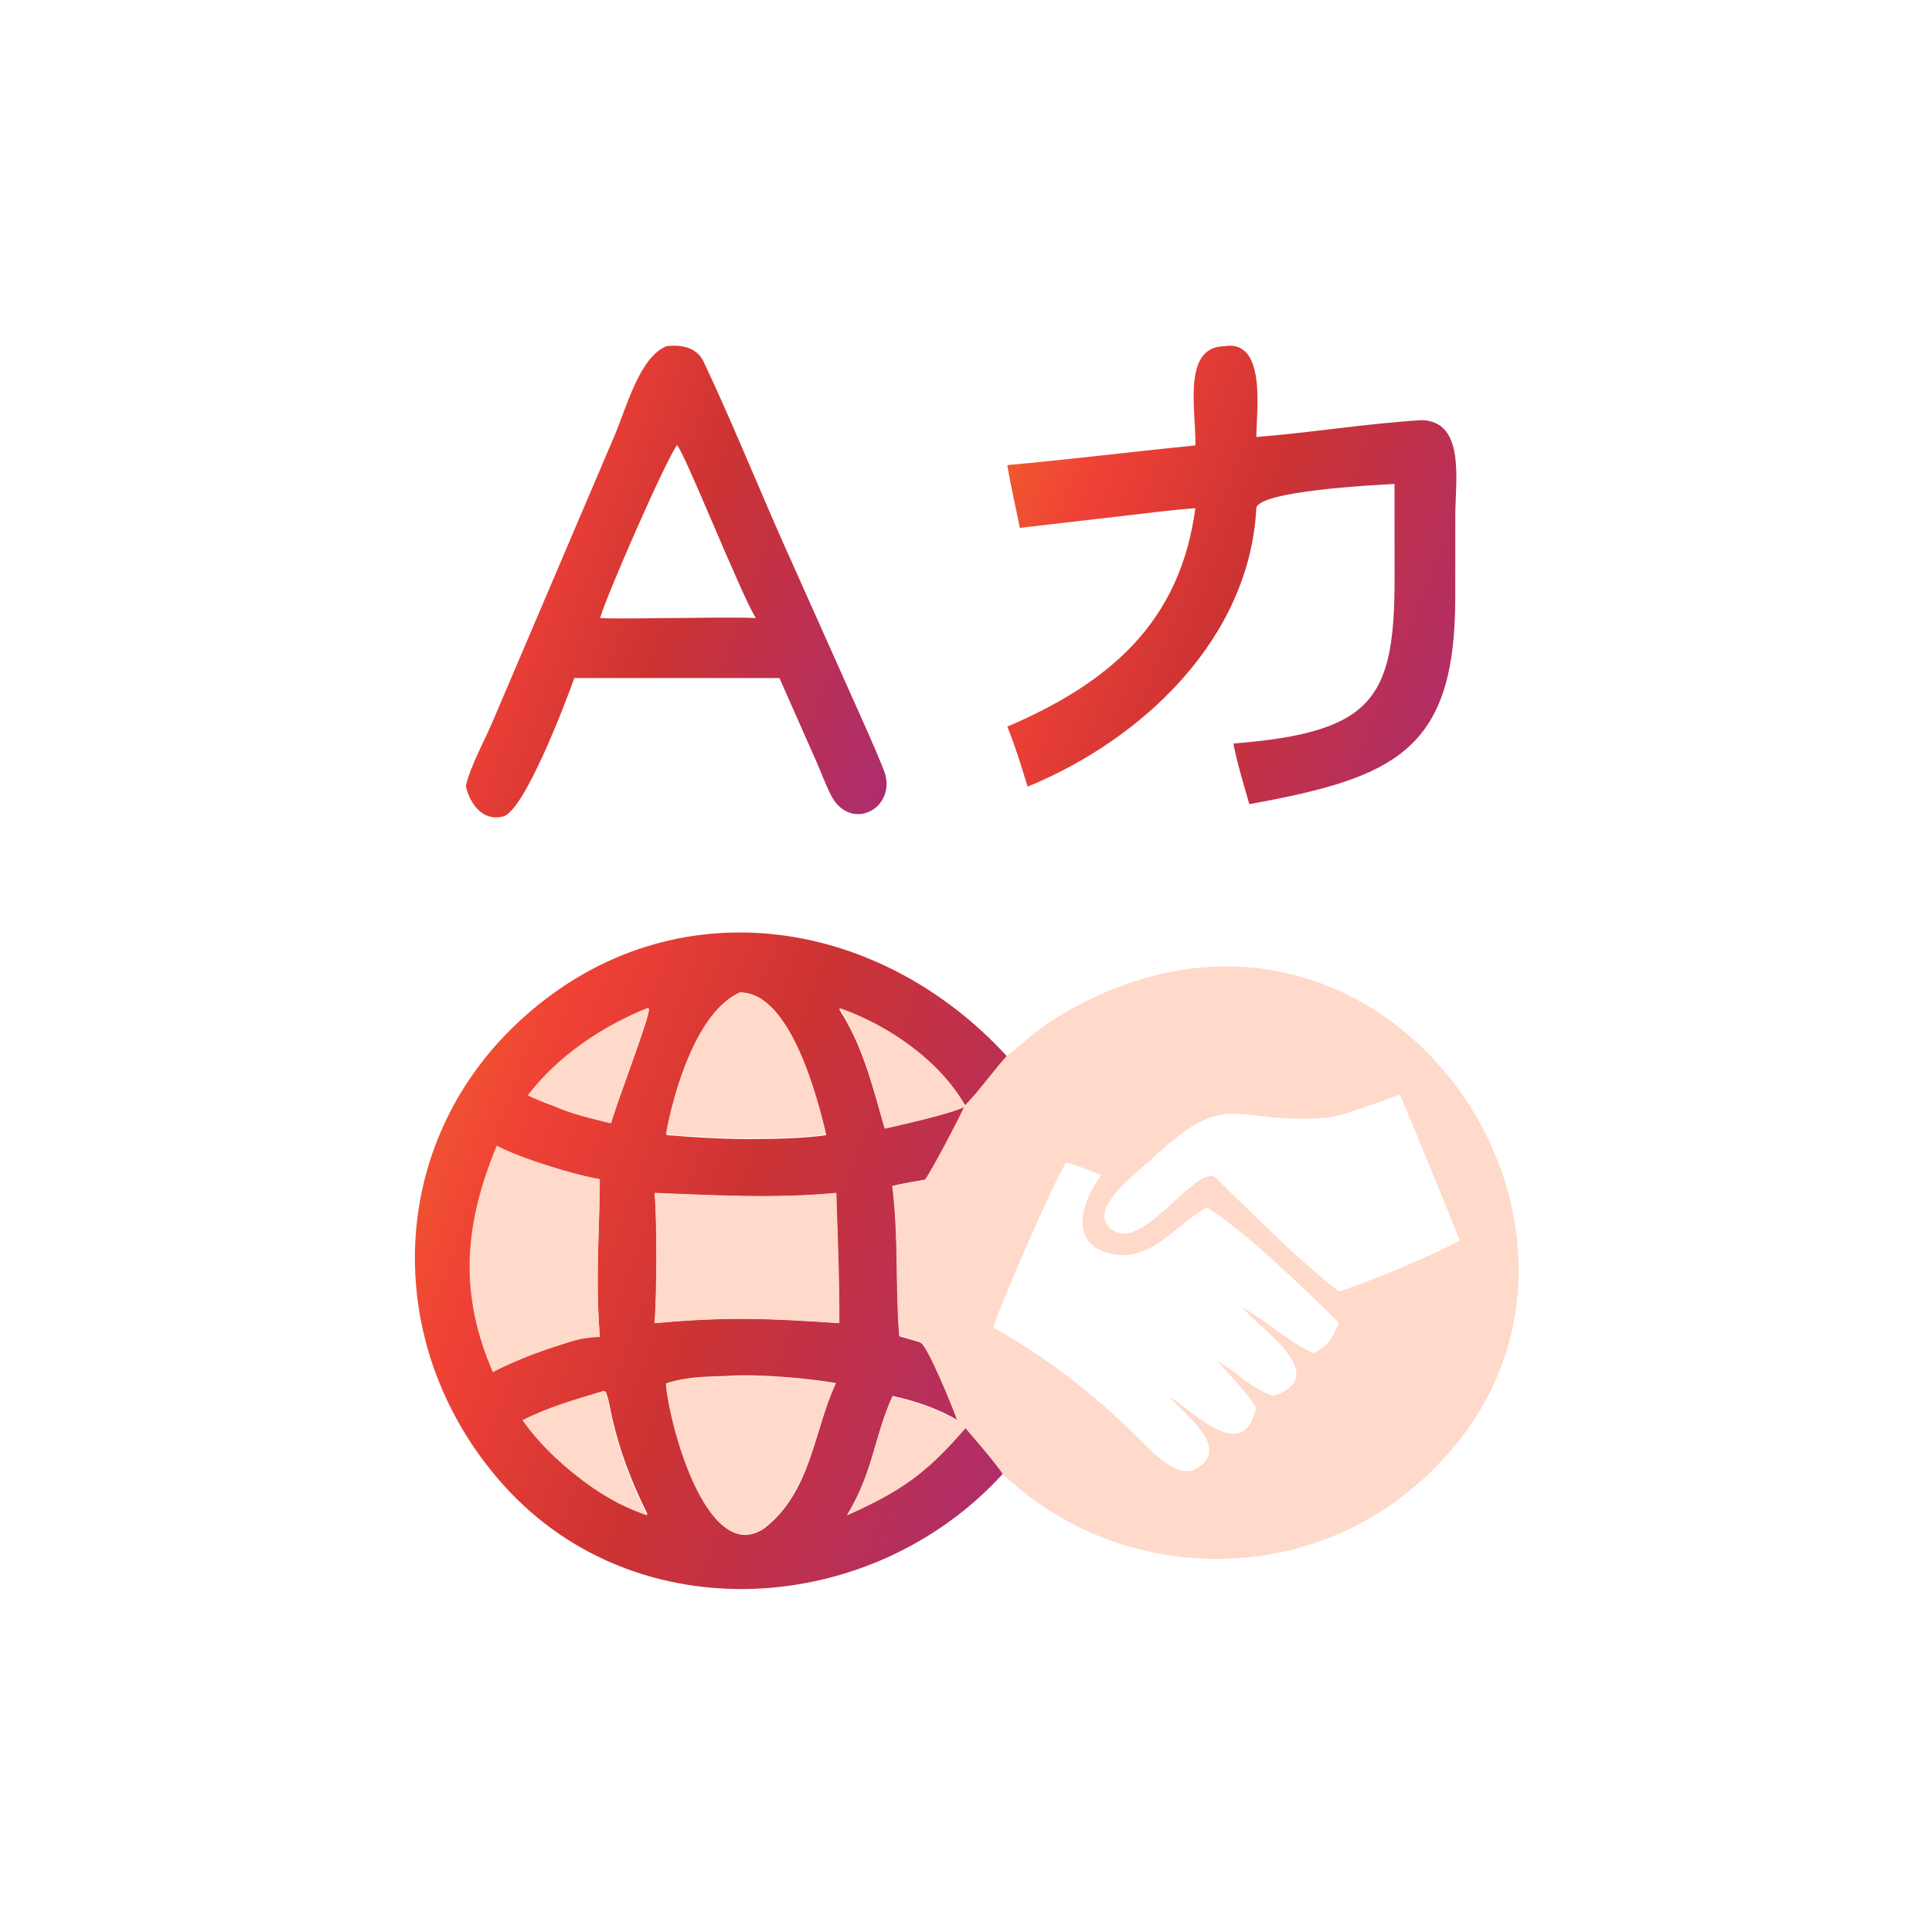
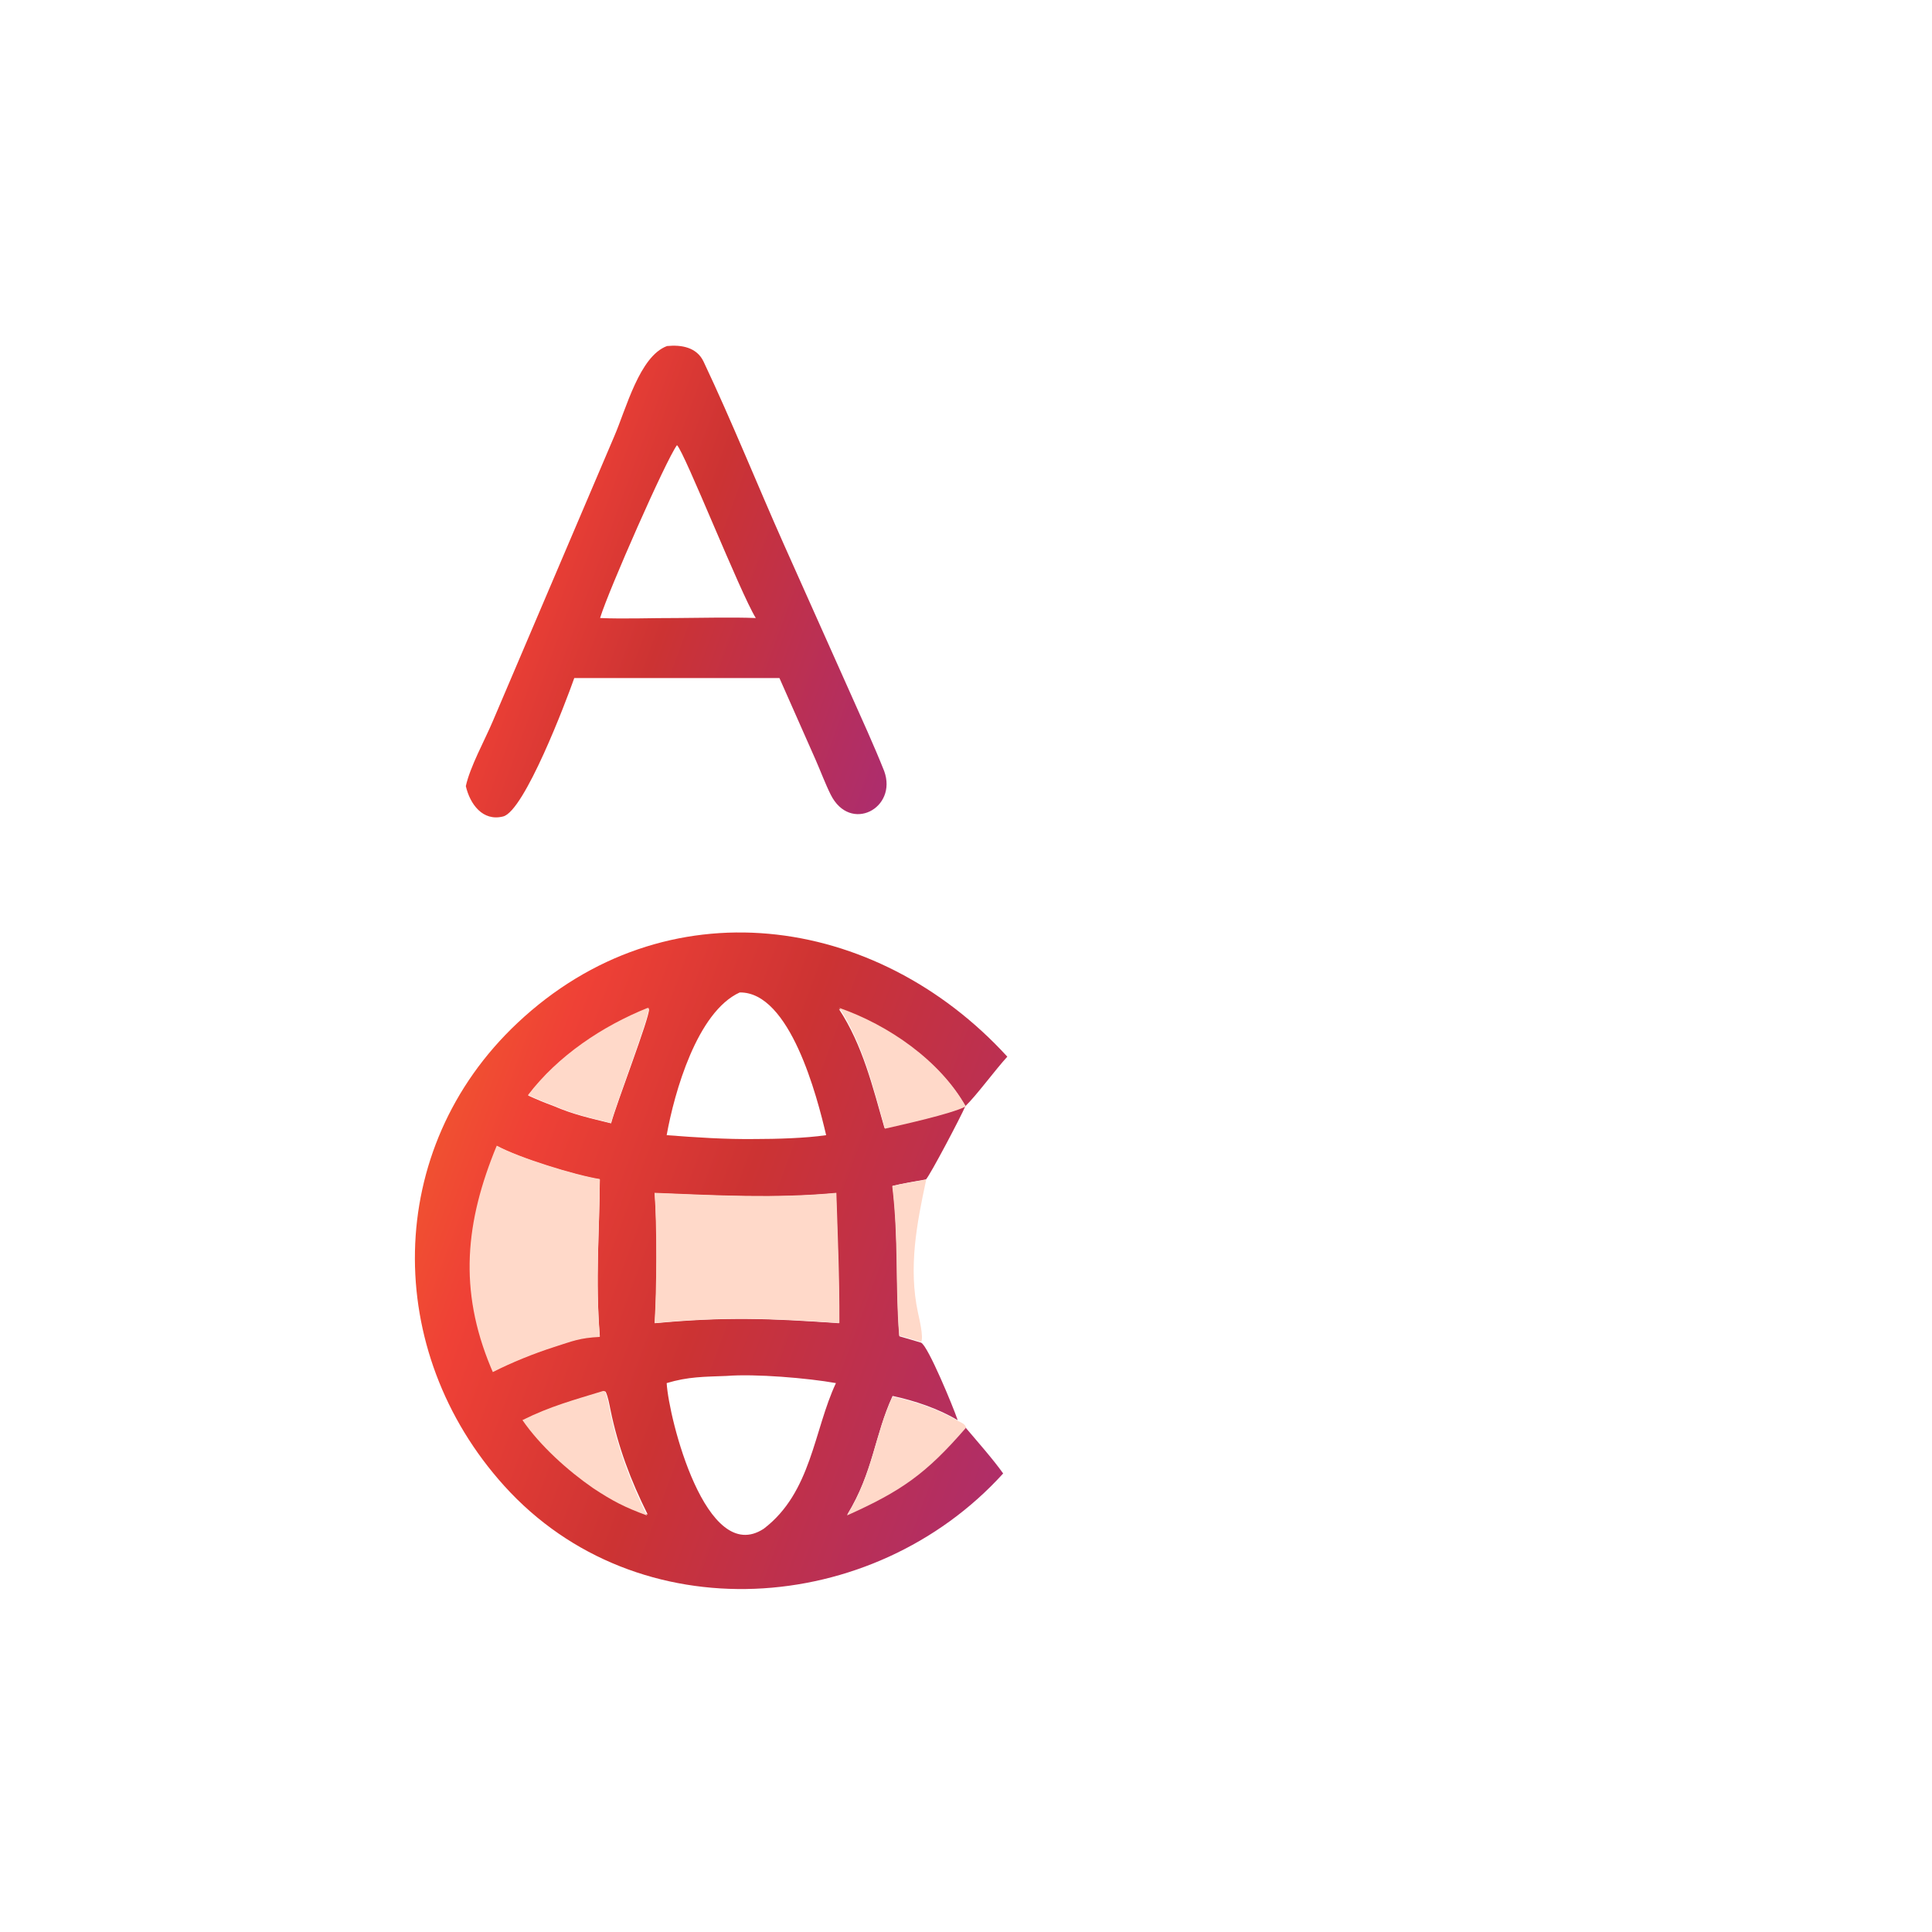
<svg xmlns="http://www.w3.org/2000/svg" width="72" height="72" viewBox="0 0 72 72" fill="none">
-   <path d="M44.547 16.6C44.59 15.39 44.029 12.94 45.605 12.904C47.213 12.621 46.824 15.308 46.819 16.286C48.872 16.123 50.927 15.783 52.984 15.658C54.622 15.698 54.234 17.951 54.235 19.2L54.233 22.322C54.226 27.998 51.949 28.987 46.558 29.969C46.347 29.226 46.11 28.465 45.964 27.709C51.217 27.296 51.974 26.006 51.972 21.527L51.969 18.035C51.205 18.078 46.889 18.293 46.819 18.941C46.565 23.81 42.569 27.563 38.296 29.316C38.072 28.573 37.83 27.799 37.54 27.08C41.387 25.428 43.981 23.175 44.547 18.941C43.756 18.99 42.87 19.112 42.074 19.201L38.006 19.672C37.854 18.899 37.665 18.105 37.54 17.333C39.866 17.125 42.214 16.83 44.547 16.6Z" fill="url(#paint0_linear_464_4539)" />
  <path d="M17.36 29.296C17.516 28.579 18.057 27.602 18.358 26.894L22.89 16.263C23.338 15.23 23.831 13.277 24.858 12.896C25.39 12.843 25.966 12.938 26.22 13.476C27.281 15.719 28.206 18.029 29.216 20.297L31.68 25.811C32.108 26.772 32.563 27.761 32.951 28.735C33.456 30.124 31.682 31.062 30.958 29.614C30.764 29.228 30.585 28.748 30.398 28.321L29.048 25.27H25.553H21.401C21.086 26.169 19.542 30.225 18.751 30.427C17.988 30.621 17.515 29.966 17.36 29.296ZM25.229 16.589C24.808 17.163 22.682 22.003 22.376 22.993L22.364 23.032C23.265 23.072 24.31 23.028 25.229 23.032C26.169 23.028 27.241 22.996 28.166 23.032C27.584 22.091 25.509 16.844 25.229 16.589Z" fill="url(#paint1_linear_464_4539)" />
  <path d="M37.385 54.912C32.531 60.26 23.752 60.87 18.79 55.372C14.262 50.356 14.287 42.825 19.281 38.126C24.8 32.932 32.649 34.031 37.54 39.379C37.096 39.862 36.372 40.848 35.977 41.222C35.009 39.528 33.085 38.229 31.265 37.604C32.151 38.952 32.521 40.498 32.963 42.039C33.634 41.887 35.432 41.499 35.977 41.222C35.808 41.62 34.676 43.769 34.509 43.954C34.112 44.027 33.65 44.099 33.265 44.194C33.504 46.242 33.368 47.905 33.518 49.8C33.786 49.878 34.059 49.954 34.325 50.037C34.584 50.148 35.542 52.48 35.673 52.879L35.69 52.927C34.977 52.498 34.079 52.197 33.265 52.023C32.589 53.489 32.554 54.838 31.577 56.441C33.584 55.54 34.505 54.9 35.977 53.193C36.399 53.692 37.022 54.396 37.385 54.912ZM27.567 36.986C25.979 37.71 25.131 40.709 24.845 42.304C25.938 42.389 27.054 42.463 28.149 42.448C28.917 42.448 30.023 42.418 30.788 42.304C30.451 40.866 29.444 36.959 27.567 36.986ZM24.138 37.604C22.453 38.276 20.791 39.376 19.68 40.825C20.023 40.981 20.29 41.093 20.643 41.222C21.377 41.539 22 41.672 22.774 41.864C22.961 41.15 24.207 37.929 24.187 37.611L24.138 37.604ZM18.54 42.718C17.375 45.542 17.123 48.05 18.324 50.934L18.395 51.102C19.077 50.753 19.908 50.417 20.643 50.18C21.355 49.952 21.605 49.838 22.354 49.8C22.182 47.622 22.34 46.04 22.354 43.954C21.444 43.811 19.355 43.163 18.54 42.718ZM24.403 44.466C24.496 45.624 24.484 48.149 24.403 49.312C27.051 49.067 28.687 49.133 31.265 49.312C31.273 47.61 31.206 46.153 31.153 44.466C28.873 44.679 26.676 44.556 24.403 44.466ZM27.076 51.277C26.238 51.31 25.651 51.302 24.845 51.544C24.919 52.842 26.307 58.384 28.462 56.972C30.244 55.616 30.327 53.297 31.153 51.544C30.114 51.357 28.141 51.191 27.076 51.277ZM22.513 51.853C21.422 52.185 20.542 52.416 19.507 52.927C20.163 53.871 21.195 54.793 22.14 55.438C22.871 55.915 23.315 56.141 24.138 56.441C23.506 55.176 23.034 53.926 22.75 52.538C22.71 52.339 22.657 52.04 22.57 51.864L22.513 51.853Z" fill="url(#paint2_linear_464_4539)" />
-   <path d="M37.519 39.352C38.166 38.856 38.674 38.346 39.397 37.91C51.871 30.345 62.915 47.327 52.375 55.678C47.958 59.178 41.418 58.833 37.363 54.918C37 54.4 36.376 53.695 35.953 53.195L35.958 53.149C35.901 53.025 35.793 52.994 35.666 52.929L35.649 52.88C35.517 52.48 34.558 50.143 34.299 50.033C34.396 49.861 34.225 49.148 34.179 48.925C33.83 47.236 34.132 45.613 34.483 43.936C34.651 43.751 35.784 41.598 35.953 41.198C36.349 40.824 37.074 39.836 37.519 39.352ZM52.159 40.801C51.627 40.975 50.058 41.581 49.574 41.639C45.922 41.984 45.87 40.417 42.917 43.193C42.403 43.677 40.274 45.218 41.568 45.903C42.711 46.508 44.74 43.194 45.348 43.936C46.75 45.297 48.36 46.933 49.897 48.135C51.227 47.689 53.157 46.885 54.404 46.238C54.196 45.715 52.263 40.921 52.159 40.801ZM39.722 43.337C39.281 44.004 37.214 48.767 37.014 49.469C39.075 50.634 40.791 51.967 42.458 53.635C42.883 54.06 43.867 55.103 44.517 54.766C45.973 54.01 44.147 52.722 43.548 52.022C44.576 52.701 46.357 54.559 46.814 52.462C46.489 51.911 45.8 51.207 45.348 50.714C45.56 50.841 45.755 50.956 45.958 51.099C46.388 51.46 46.929 51.857 47.469 52.022C49.661 51.258 46.969 49.545 46.286 48.713C47.192 49.23 48.108 50.069 48.941 50.425C49.5 50.167 49.652 49.865 49.897 49.306C48.734 48.123 46.347 45.847 44.979 44.991C43.834 45.619 42.863 47.09 41.379 46.718C39.771 46.315 40.341 44.738 41.034 43.792C40.747 43.678 39.99 43.358 39.722 43.337Z" fill="#FFD9C9" />
-   <path d="M24.814 42.27C25.101 40.689 25.954 37.718 27.551 37C29.438 36.974 30.451 40.845 30.79 42.27C30.021 42.383 28.908 42.413 28.136 42.413C27.035 42.427 25.913 42.354 24.814 42.27Z" fill="#FFD9C9" />
  <path d="M19.681 40.806C20.79 39.346 22.449 38.239 24.131 37.563L24.18 37.57C24.201 37.891 22.956 41.133 22.769 41.852C21.997 41.658 21.374 41.525 20.642 41.205C20.29 41.075 20.023 40.963 19.681 40.806Z" fill="#FFD9C9" />
  <path d="M31.282 37.563C33.102 38.197 35.026 39.515 35.993 41.233C35.449 41.514 33.65 41.908 32.98 42.063C32.538 40.499 32.168 38.931 31.282 37.563Z" fill="#FFD9C9" />
  <path d="M18.366 51.133L18.294 50.965C17.085 48.062 17.339 45.538 18.512 42.696C19.333 43.143 21.436 43.795 22.352 43.939C22.338 46.038 22.18 47.631 22.352 49.823C21.598 49.861 21.346 49.976 20.63 50.206C19.89 50.444 19.053 50.782 18.366 51.133Z" fill="#FFD9C9" />
  <path d="M33.251 44.2C33.643 44.106 34.113 44.034 34.517 43.961C34.159 45.625 33.853 47.234 34.208 48.91C34.255 49.131 34.428 49.838 34.329 50.008C34.059 49.926 33.781 49.849 33.509 49.772C33.356 47.889 33.494 46.236 33.251 44.2Z" fill="#FFD9C9" />
  <path d="M24.392 49.305C24.473 48.14 24.485 45.612 24.392 44.453C26.674 44.543 28.88 44.667 31.169 44.453C31.222 46.142 31.289 47.601 31.282 49.305C28.693 49.125 27.05 49.059 24.392 49.305Z" fill="#FFD9C9" />
-   <path d="M24.814 51.562C25.622 51.322 26.211 51.33 27.052 51.297C28.12 51.211 30.099 51.376 31.142 51.562C30.313 53.303 30.229 55.606 28.442 56.953C26.28 58.355 24.887 52.851 24.814 51.562Z" fill="#FFD9C9" />
  <path d="M19.47 52.923C20.507 52.406 21.389 52.172 22.482 51.836L22.539 51.848C22.626 52.026 22.679 52.328 22.72 52.53C23.004 53.933 23.477 55.197 24.11 56.477C23.285 56.173 22.84 55.945 22.108 55.462C21.161 54.809 20.127 53.878 19.47 52.923Z" fill="#FFD9C9" />
  <path d="M33.261 52.047C34.08 52.221 34.983 52.523 35.7 52.954C35.828 53.019 35.936 53.05 35.993 53.174L35.988 53.221C34.508 54.931 33.581 55.573 31.564 56.477C32.546 54.87 32.581 53.517 33.261 52.047Z" fill="#FFD9C9" />
  <defs>
    <linearGradient id="paint0_linear_464_4539" x1="37.042" y1="12.213" x2="59.172" y2="21.106" gradientUnits="userSpaceOnUse">
      <stop stop-color="#F2662A" />
      <stop offset="0.236" stop-color="#EF4136" />
      <stop offset="0.497" stop-color="#CC3333" />
      <stop offset="1" stop-color="#A82C76" />
    </linearGradient>
    <linearGradient id="paint1_linear_464_4539" x1="16.894" y1="12.193" x2="38.133" y2="19.967" gradientUnits="userSpaceOnUse">
      <stop stop-color="#F2662A" />
      <stop offset="0.236" stop-color="#EF4136" />
      <stop offset="0.497" stop-color="#CC3333" />
      <stop offset="1" stop-color="#A82C76" />
    </linearGradient>
    <linearGradient id="paint2_linear_464_4539" x1="14.805" y1="33.79" x2="44.629" y2="44.832" gradientUnits="userSpaceOnUse">
      <stop stop-color="#F2662A" />
      <stop offset="0.236" stop-color="#EF4136" />
      <stop offset="0.497" stop-color="#CC3333" />
      <stop offset="1" stop-color="#A82C76" />
    </linearGradient>
  </defs>
</svg>